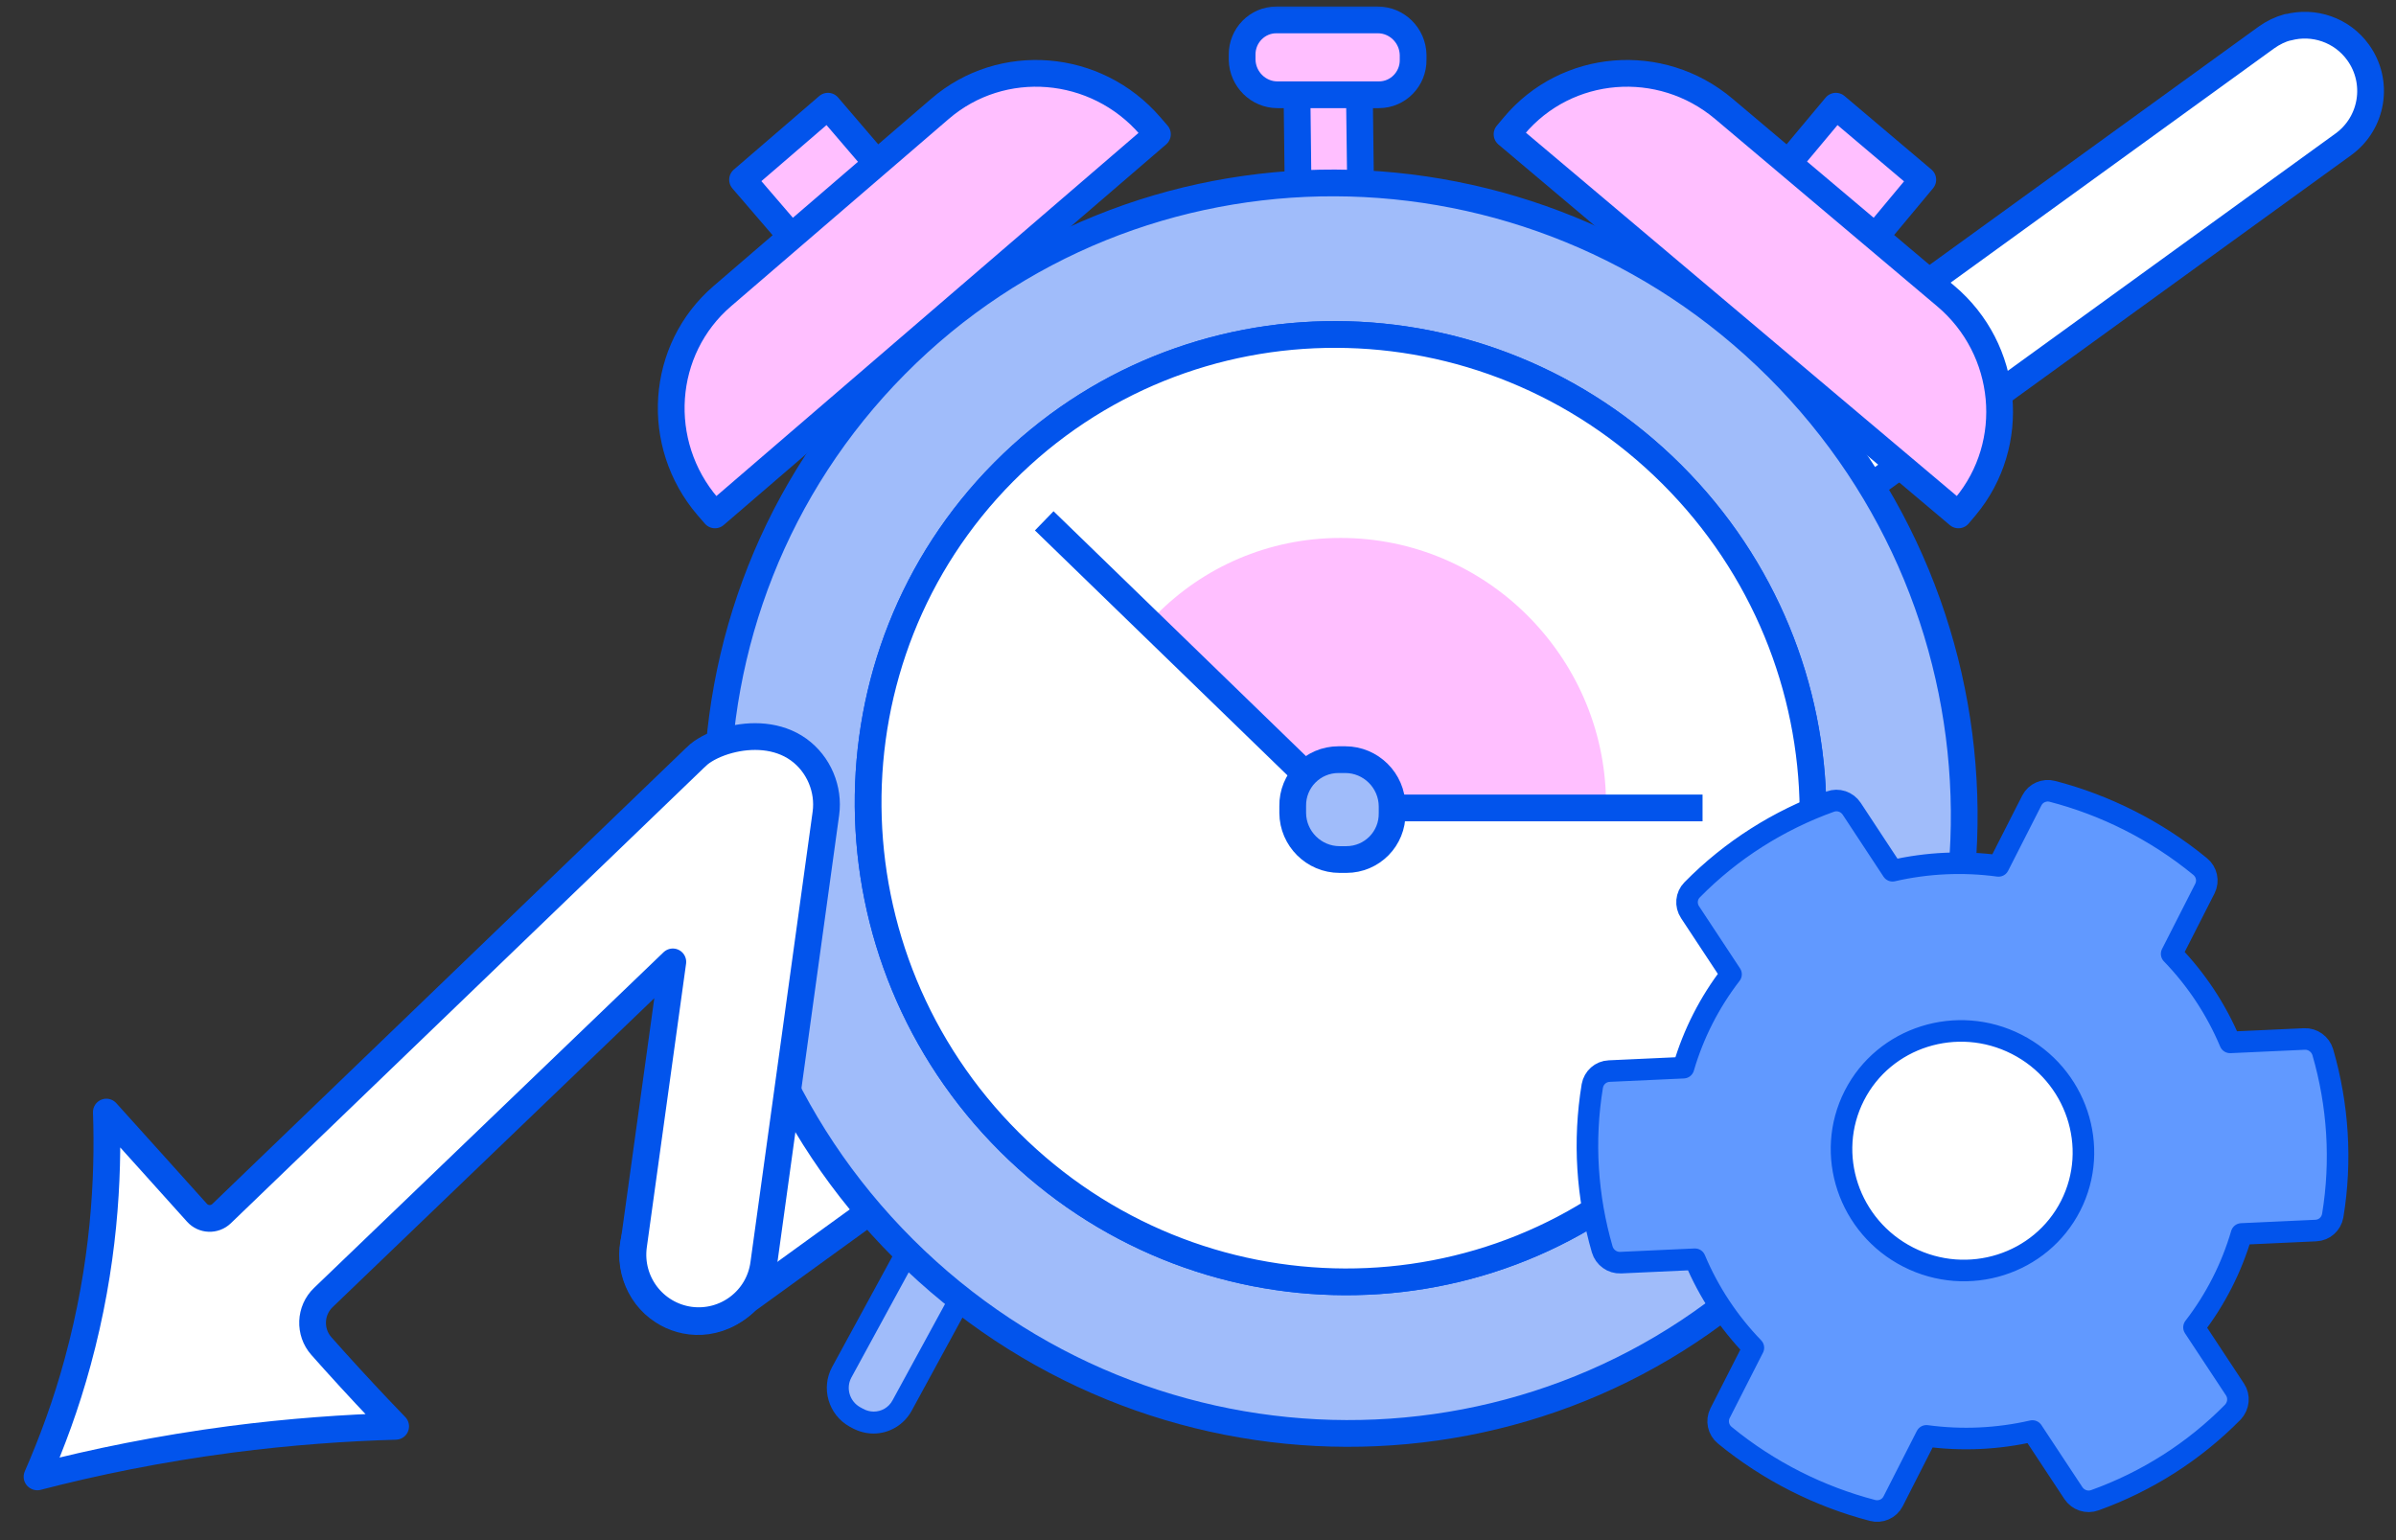
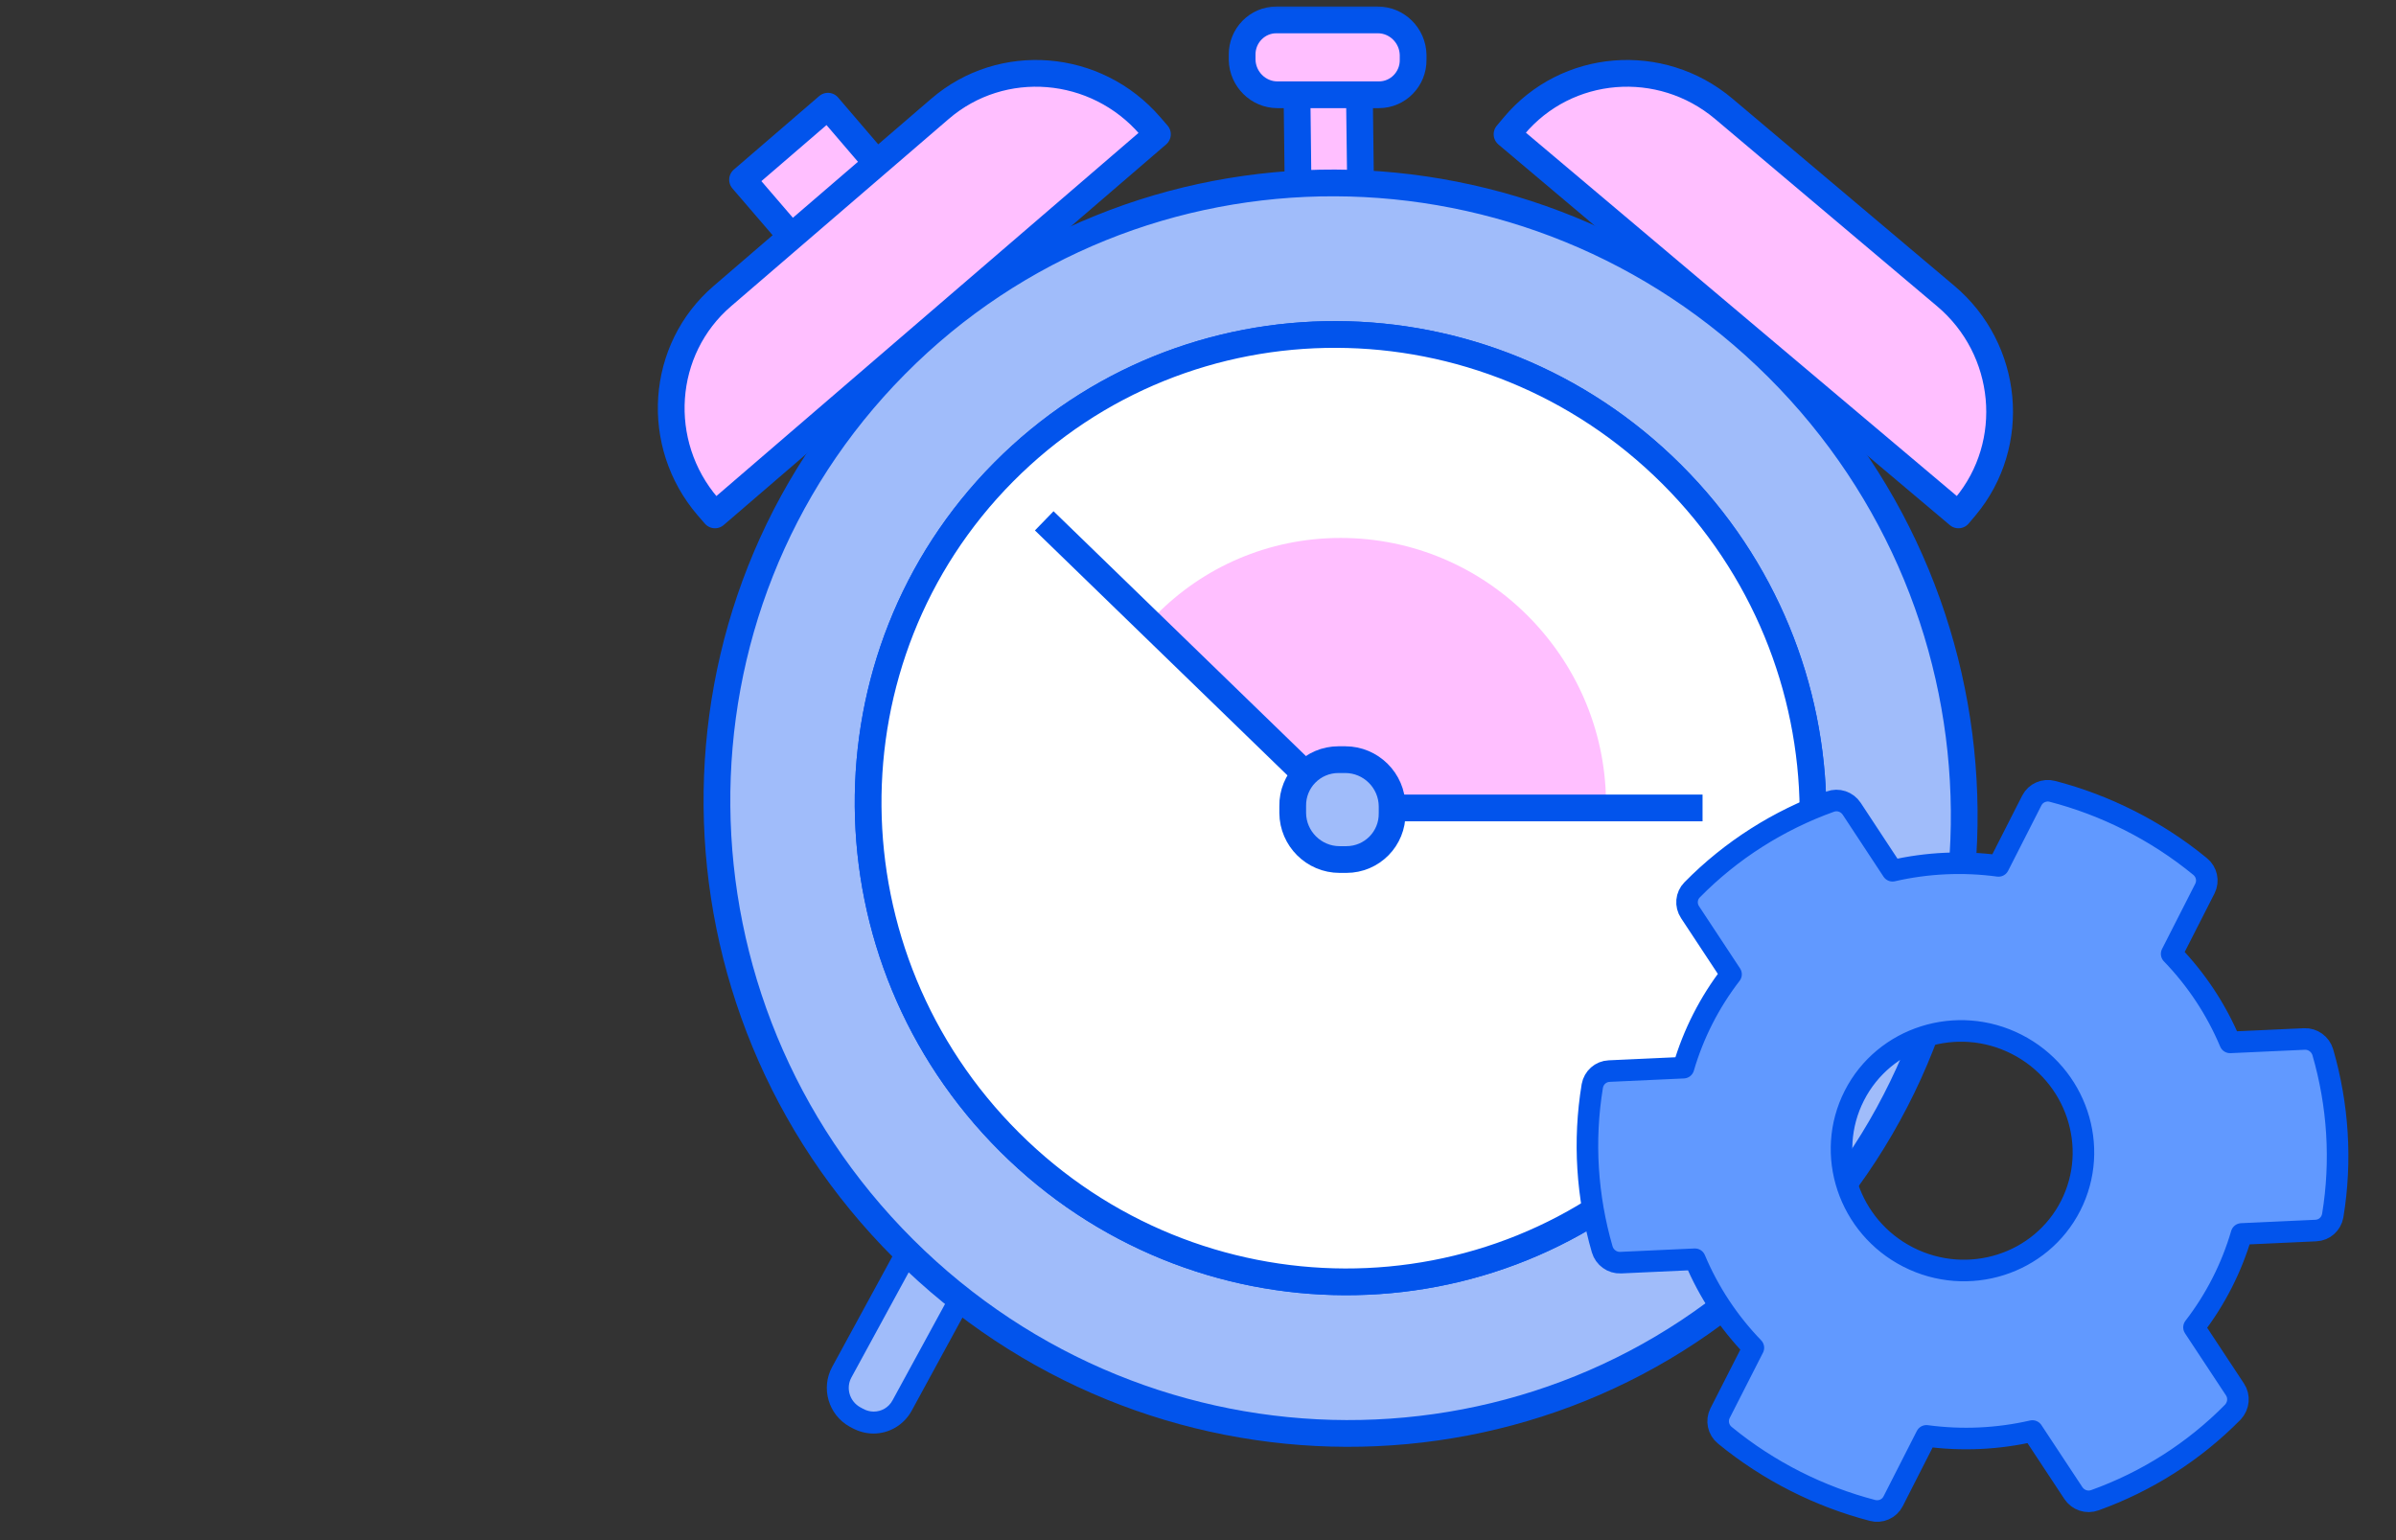
<svg xmlns="http://www.w3.org/2000/svg" width="126" height="81" viewBox="0 0 126 81" fill="none">
  <rect x="0" y="0" width="126" height="81" fill="#333333" stroke="none" />
  <mask id="mask0_18378_4326" style="mask-type:alpha" maskUnits="userSpaceOnUse" x="0" y="0" width="126" height="81">
    <rect width="126" height="81" fill="#D9D9D9" />
  </mask>
  <g mask="url(#mask0_18378_4326)">
-     <path d="M120.317 1.441C121.663 1.08 123.152 1.566 124.008 2.759C125.127 4.311 124.777 6.473 123.229 7.593L39.302 68.374C37.719 69.898 35.939 69.658 34.871 68.964C33.492 68.09 32.922 66.319 33.477 64.784L42.156 41.041C41.999 39.876 42.425 38.662 43.405 37.873C44.689 36.836 46.512 36.79 47.853 37.746C49.196 38.712 49.735 40.456 49.162 42.008L43.86 56.516L119.184 1.972C119.535 1.722 119.914 1.537 120.314 1.43L120.317 1.441ZM39.164 68.483C39.164 68.483 39.194 68.463 39.225 68.443L39.164 68.483Z" fill="white" stroke="#0254EC" stroke-width="1.406" stroke-linecap="round" stroke-linejoin="round" />
    <path d="M45.946 74.828C45.658 74.828 45.358 74.747 45.105 74.608L44.956 74.528C44.127 74.066 43.816 73.015 44.265 72.184L48.686 64.057L51.852 65.823L47.431 73.939C47.131 74.493 46.556 74.828 45.934 74.828H45.946Z" fill="#A0BCFA" />
    <path d="M48.916 64.842L51.08 66.043L46.935 73.65C46.728 74.031 46.348 74.239 45.946 74.239C45.761 74.239 45.566 74.193 45.381 74.089L45.232 74.008C44.679 73.697 44.472 73.004 44.771 72.45L48.916 64.842ZM48.455 63.272L47.903 64.288L43.758 71.896C43.159 73.004 43.562 74.401 44.668 75.024L44.817 75.105C45.163 75.29 45.542 75.394 45.934 75.394C46.774 75.394 47.534 74.932 47.937 74.205L52.082 66.597L52.634 65.592L51.633 65.038L49.468 63.838L48.455 63.272Z" fill="#0254EC" />
    <path d="M95.772 74.828C95.151 74.828 94.575 74.493 94.264 73.95L89.648 65.835L92.791 64.068L97.407 72.184C97.638 72.588 97.695 73.061 97.569 73.5C97.442 73.939 97.154 74.308 96.763 74.528L96.613 74.609C96.36 74.747 96.072 74.828 95.772 74.828Z" fill="#A0BCFA" />
    <path d="M92.572 64.842L96.901 72.45C97.212 73.004 97.028 73.708 96.475 74.008L96.325 74.089C96.153 74.193 95.957 74.239 95.773 74.239C95.37 74.239 94.978 74.031 94.759 73.65L90.431 66.043L92.561 64.842M92.998 63.272L91.996 63.838L89.867 65.038L88.853 65.604L89.429 66.608L93.758 74.216C94.172 74.943 94.944 75.394 95.761 75.394C96.153 75.394 96.544 75.29 96.878 75.105L97.028 75.024C97.557 74.724 97.948 74.228 98.11 73.639C98.271 73.039 98.202 72.415 97.891 71.884L93.562 64.276L92.998 63.283V63.272Z" fill="#0254EC" />
    <path d="M71.63 16.205H68.338L68.177 2.56H71.458L71.63 16.205Z" fill="#FFBFFF" stroke="#0254EC" stroke-width="1.406" stroke-linecap="round" stroke-linejoin="round" />
    <path d="M72.517 4.984H67.175C66.173 4.984 65.344 4.164 65.321 3.148V2.882C65.31 1.878 66.116 1.047 67.117 1.047H72.459C73.461 1.047 74.29 1.867 74.313 2.882V3.148C74.324 4.152 73.519 4.984 72.517 4.984Z" fill="#FFBFFF" stroke="#0254EC" stroke-width="1.406" stroke-linecap="round" stroke-linejoin="round" />
    <path d="M93.899 65.831C106.589 53.03 106.4 32.209 93.476 19.326C80.552 6.444 59.788 6.377 47.098 19.178C34.407 31.98 34.596 52.8 47.52 65.683C60.444 78.566 81.208 78.632 93.899 65.831Z" fill="#A0BCFA" stroke="#0254EC" stroke-width="1.406" stroke-miterlimit="10" />
    <path d="M87.791 59.743C97.169 50.283 97.029 34.897 87.478 25.376C77.927 15.856 62.583 15.807 53.205 25.266C43.827 34.726 43.968 50.112 53.518 59.632C63.069 69.153 78.414 69.202 87.791 59.743Z" fill="#A0BCFA" stroke="#0254EC" stroke-width="1.406" stroke-miterlimit="10" />
    <path d="M88.224 60.173C97.839 50.474 97.698 34.7 87.908 24.941C78.118 15.183 62.388 15.134 52.772 24.834C43.157 34.533 43.298 50.306 53.088 60.065C62.878 69.824 78.609 69.872 88.224 60.173Z" fill="#A0BCFA" stroke="#0254EC" stroke-width="1.406" stroke-miterlimit="10" />
    <path d="M76.279 48.266C79.412 45.105 79.364 39.963 76.172 36.78C72.979 33.598 67.851 33.58 64.717 36.741C61.584 39.902 61.632 45.044 64.825 48.226C68.017 51.409 73.145 51.426 76.279 48.266Z" fill="#A0BCFA" stroke="#0254EC" stroke-width="1.406" stroke-miterlimit="10" />
    <path d="M88.224 60.173C97.839 50.474 97.698 34.7 87.908 24.941C78.118 15.183 62.388 15.134 52.772 24.834C43.157 34.533 43.298 50.306 53.088 60.065C62.878 69.824 78.609 69.872 88.224 60.173Z" fill="white" stroke="#0254EC" stroke-width="1.406" stroke-linecap="round" stroke-linejoin="round" />
    <path d="M84.456 42.122C84.409 38.301 82.821 34.849 80.299 32.344C77.778 29.839 74.313 28.292 70.502 28.292C66.691 28.292 63.261 29.839 60.797 32.344L71.319 42.78L84.456 42.134V42.122Z" fill="#FFBFFF" />
    <path d="M70.479 42.492L54.914 27.392" stroke="#0254EC" stroke-width="1.406" stroke-miterlimit="10" />
    <path d="M89.533 42.492H70.491" stroke="#0254EC" stroke-width="1.406" stroke-miterlimit="10" />
    <path d="M70.801 45.205H70.445C69.097 45.205 67.992 44.108 67.981 42.758V42.4C67.958 41.049 69.04 39.952 70.387 39.952H70.744C72.091 39.952 73.196 41.049 73.208 42.4V42.758C73.231 44.108 72.148 45.205 70.801 45.205Z" fill="#A0BCFA" stroke="#0254EC" stroke-width="1.406" stroke-miterlimit="10" />
    <path d="M42.791 13.805L47.269 9.937L43.539 5.585L39.049 9.452L42.791 13.805Z" fill="#FFBFFF" stroke="#0254EC" stroke-width="1.406" stroke-linecap="round" stroke-linejoin="round" />
    <path d="M37.599 27.08L60.866 7.062L60.486 6.623C57.642 3.322 52.692 2.918 49.434 5.723L37.99 15.57C34.72 18.376 34.387 23.34 37.219 26.642L37.599 27.08Z" fill="#FFBFFF" stroke="#0254EC" stroke-width="1.406" stroke-linecap="round" stroke-linejoin="round" />
-     <path d="M97.488 13.805L92.906 9.937L96.544 5.585L101.115 9.452L97.488 13.805Z" fill="#FFBFFF" stroke="#0254EC" stroke-width="1.406" stroke-linecap="round" stroke-linejoin="round" />
    <path d="M102.991 27.08L79.252 7.062L79.62 6.623C82.383 3.322 87.322 2.918 90.65 5.723L102.323 15.57C105.651 18.376 106.111 23.34 103.36 26.642L102.991 27.08Z" fill="#FFBFFF" stroke="#0254EC" stroke-width="1.406" stroke-linecap="round" stroke-linejoin="round" />
-     <path d="M1.947 77.666C2.715 75.906 3.473 73.887 4.084 71.631C5.473 66.538 5.717 61.979 5.592 58.487C7.184 60.247 8.765 62.011 10.36 63.783C10.699 64.158 11.277 64.182 11.648 63.832L36.538 39.868C36.604 39.803 36.681 39.734 36.758 39.666C37.13 39.363 37.69 39.094 38.323 38.924C39.491 38.611 40.905 38.639 41.997 39.422C43.06 40.188 43.606 41.512 43.432 42.778L40.162 66.47C39.907 68.367 38.162 69.683 36.27 69.425C34.374 69.156 33.062 67.416 33.316 65.52L35.382 50.588C29.259 56.472 23.125 62.358 17.002 68.242C16.29 68.922 16.248 70.057 16.898 70.791C17.137 71.062 17.374 71.321 17.613 71.592C18.681 72.776 19.752 73.923 20.807 75.015C18.158 75.091 15.256 75.295 12.146 75.698C8.381 76.193 4.969 76.892 1.961 77.674L1.947 77.666Z" fill="white" stroke="#0254EC" stroke-width="1.406" stroke-linecap="round" stroke-linejoin="round" />
-     <circle cx="102.44" cy="60.646" r="6.805" fill="white" />
    <path d="M117.53 73.072L115.377 69.809C116.509 68.341 117.356 66.676 117.877 64.897L121.782 64.718C122.23 64.7 122.593 64.374 122.672 63.938C123.15 61.046 122.953 58.109 122.151 55.34C122.027 54.916 121.622 54.621 121.181 54.643L117.276 54.822C116.551 53.097 115.51 51.519 114.202 50.166L115.951 46.731C116.15 46.339 116.047 45.855 115.699 45.572C113.382 43.67 110.694 42.337 107.934 41.62C107.501 41.505 107.049 41.706 106.849 42.098L105.097 45.54C103.237 45.289 101.349 45.376 99.524 45.795L97.378 42.536C97.129 42.162 96.663 42.005 96.244 42.161C93.537 43.135 91.046 44.703 88.985 46.799C88.672 47.115 88.629 47.605 88.878 47.978L91.031 51.241C89.899 52.708 89.051 54.373 88.531 56.152L84.626 56.331C84.178 56.349 83.815 56.676 83.736 57.111C83.258 60.004 83.455 62.941 84.257 65.709C84.381 66.134 84.786 66.428 85.227 66.406L89.132 66.227C89.857 67.952 90.898 69.53 92.206 70.883L90.453 74.325C90.254 74.717 90.357 75.201 90.705 75.484C93.023 77.386 95.71 78.719 98.47 79.437C98.904 79.552 99.356 79.35 99.555 78.958L101.307 75.516C103.167 75.767 105.055 75.68 106.88 75.261L109.033 78.524C109.282 78.898 109.748 79.055 110.168 78.899C112.875 77.925 115.365 76.357 117.426 74.261C117.728 73.93 117.779 73.445 117.53 73.072ZM100.353 66.116C97.217 64.52 95.943 60.709 97.514 57.624C99.084 54.538 102.915 53.326 106.051 54.923C109.187 56.519 110.461 60.33 108.891 63.415C107.32 66.5 103.489 67.712 100.353 66.116Z" fill="#6199FF" stroke="#0254EC" stroke-width="1.134" stroke-linejoin="round" />
  </g>
</svg>